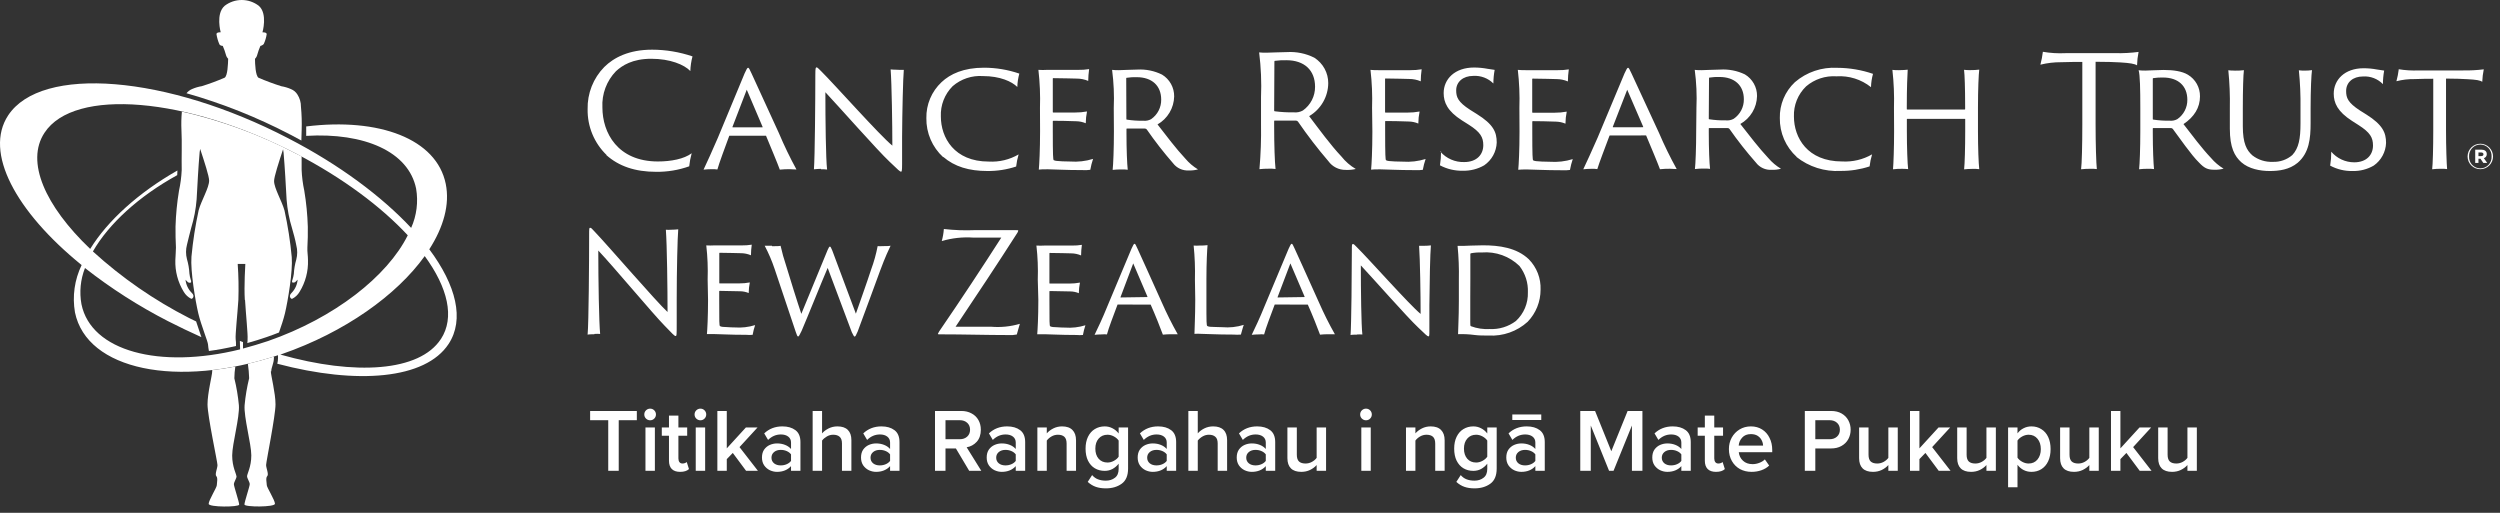
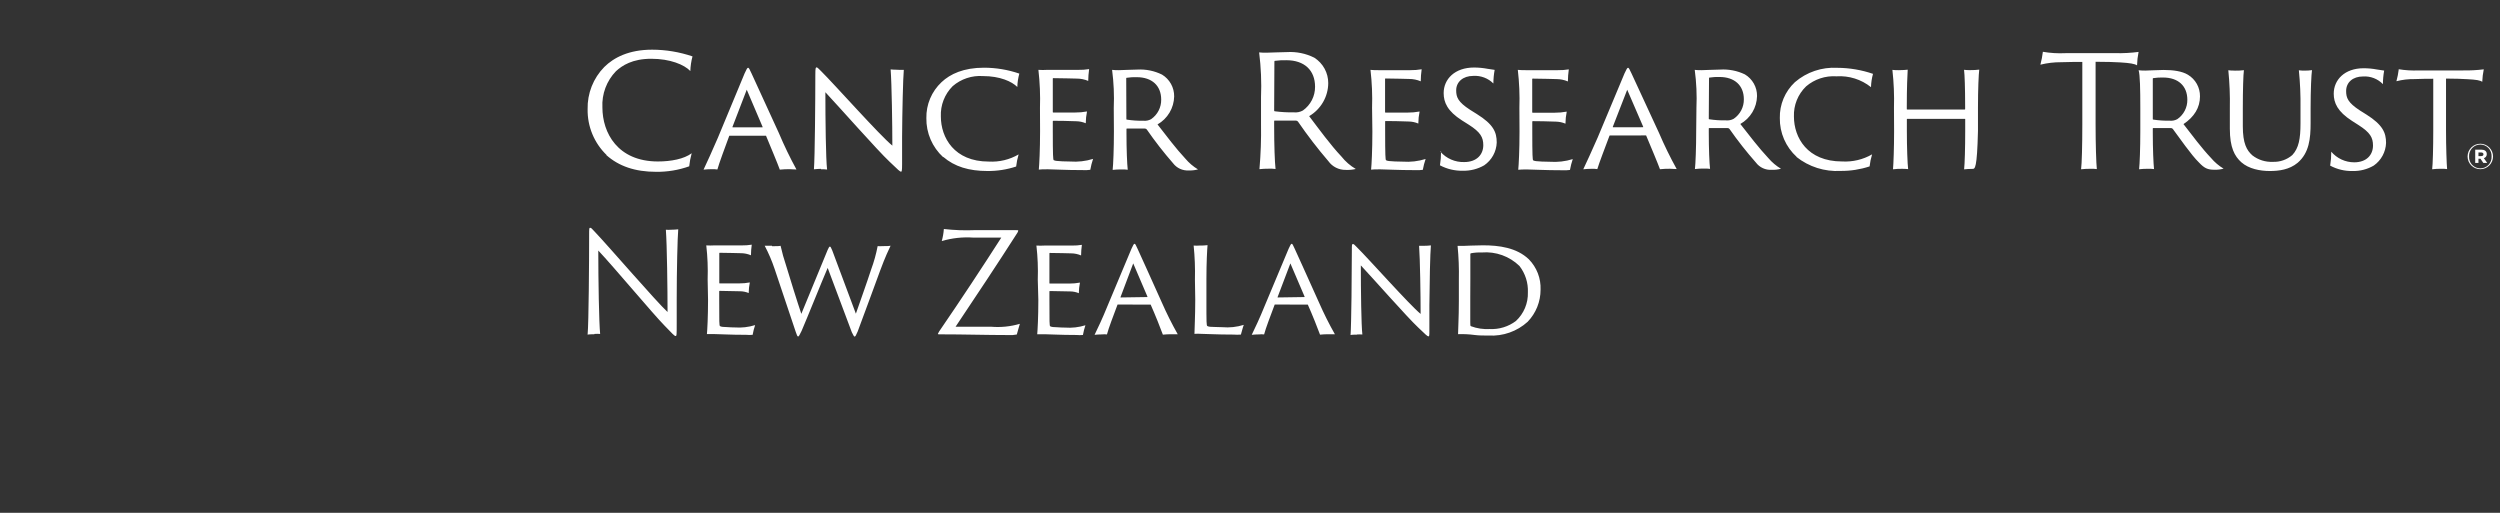
<svg xmlns="http://www.w3.org/2000/svg" width="351" height="72" viewBox="0 0 351 72" fill="none">
  <rect x="0" y="0" width="351" height="72" fill="#333333" stroke="none" />
  <path d="M206.426 41.707V45.238C206.426 45.689 206.426 45.745 206.528 45.802C207.363 46.114 208.254 46.248 209.145 46.196C210.469 46.266 211.775 45.866 212.833 45.068C213.384 44.558 213.819 43.935 214.109 43.243C214.399 42.55 214.537 41.803 214.514 41.053C214.573 39.714 214.153 38.398 213.33 37.341C212.638 36.668 211.809 36.15 210.901 35.824C209.992 35.497 209.024 35.368 208.062 35.446C207.544 35.427 207.026 35.465 206.516 35.559C206.491 35.565 206.469 35.579 206.455 35.6C206.44 35.621 206.434 35.647 206.437 35.672V39.203L206.426 41.707ZM204.824 39.282C204.858 37.693 204.798 36.103 204.644 34.521H205.501C205.794 34.521 207.024 34.442 208.197 34.442C210.453 34.442 212.935 34.758 214.661 36.416C215.207 36.977 215.634 37.644 215.916 38.375C216.197 39.106 216.326 39.886 216.296 40.669C216.299 42.352 215.648 43.97 214.48 45.181C213.743 45.848 212.881 46.362 211.944 46.693C211.006 47.024 210.013 47.166 209.021 47.11C208.299 47.11 207.633 47.11 207.035 47.031C206.265 46.928 205.488 46.89 204.711 46.918C204.711 46.23 204.824 44.662 204.824 42.237V39.282ZM190.521 46.986C190.34 46.986 189.72 46.986 189.618 47.042C189.731 45.632 189.799 38.176 189.799 35.232C189.799 34.33 189.799 34.262 189.957 34.262C190.115 34.262 190.171 34.397 190.521 34.724C192.201 36.383 197.898 42.801 199.455 44.076C199.455 41.572 199.376 36.326 199.24 34.51C199.473 34.522 199.707 34.522 199.94 34.51C200.26 34.509 200.58 34.49 200.899 34.454C200.797 35.446 200.707 39.699 200.684 42.869V46.253C200.684 47.133 200.684 47.223 200.549 47.223C200.414 47.223 200.199 47.031 199.105 45.971C197.616 44.583 192.698 38.999 191.062 37.262C191.062 40.793 191.119 45.655 191.277 46.964C191.017 46.944 190.757 46.944 190.498 46.964L190.521 46.986ZM183.11 41.707C183.166 41.707 183.166 41.707 183.166 41.65L181.169 36.98L179.376 41.707V41.763L183.11 41.707ZM179.049 42.756H178.97C178.439 44.177 177.684 46.14 177.481 46.952C177.233 46.926 176.984 46.926 176.736 46.952C176.404 46.953 176.073 46.972 175.743 47.009C176.172 46.129 176.871 44.662 177.537 43.004L180.921 34.927C181.158 34.42 181.248 34.228 181.35 34.228C181.451 34.228 181.53 34.363 181.778 34.927C182.027 35.491 183.674 39.067 185.163 42.417C185.837 43.959 186.59 45.465 187.419 46.93H186.561C186.151 46.923 185.74 46.941 185.332 46.986C185.061 46.219 184.204 44.076 183.617 42.767H183.538L179.049 42.756ZM167.768 39.259C167.81 37.663 167.75 36.065 167.588 34.476C167.862 34.498 168.137 34.498 168.411 34.476C168.788 34.483 169.165 34.464 169.539 34.42C169.483 35.04 169.381 36.856 169.381 39.18V42.011C169.381 45.395 169.381 45.7 169.517 45.779C169.643 45.841 169.782 45.876 169.923 45.881C170.25 45.881 170.859 45.937 171.604 45.937C172.623 46.028 173.65 45.917 174.627 45.61C174.491 45.937 174.3 46.738 174.221 46.975C173.871 47.003 173.521 47.003 173.172 46.975C170.656 46.975 169.483 46.873 168.659 46.873C168.34 46.847 168.02 46.847 167.701 46.873C167.701 46.287 167.813 44.414 167.813 42.068L167.768 39.259ZM161.045 41.707C161.102 41.707 161.102 41.707 161.102 41.65L159.105 36.98L157.323 41.707V41.763L161.045 41.707ZM156.984 42.756H156.905C156.375 44.177 155.619 46.14 155.416 46.952C155.169 46.926 154.919 46.926 154.672 46.952C154.34 46.953 154.009 46.972 153.679 47.009C154.108 46.129 154.807 44.662 155.473 43.004L158.857 34.927C159.094 34.42 159.184 34.228 159.285 34.228C159.387 34.228 159.466 34.363 159.714 34.927C159.962 35.491 161.609 39.067 163.098 42.417C163.773 43.959 164.526 45.465 165.354 46.93H164.497C164.086 46.922 163.676 46.941 163.267 46.986C162.997 46.219 162.139 44.076 161.553 42.767H161.474L156.984 42.756ZM145.704 39.259C145.759 37.662 145.694 36.063 145.512 34.476C145.888 34.499 146.264 34.499 146.64 34.476H150.509C150.974 34.483 151.438 34.449 151.897 34.375C151.828 34.868 151.79 35.365 151.784 35.864C151.335 35.67 150.851 35.57 150.363 35.57C149.81 35.57 148.806 35.514 147.396 35.514C147.396 35.514 147.339 35.514 147.339 35.57V39.71C147.339 39.767 147.339 39.812 147.396 39.812H150.126C150.629 39.815 151.132 39.77 151.626 39.676C151.527 40.167 151.474 40.665 151.468 41.165C151.093 41.007 150.691 40.922 150.284 40.917C149.697 40.917 147.723 40.861 147.396 40.861C147.396 40.861 147.339 40.861 147.339 40.94V42.068C147.339 45.283 147.34 45.734 147.452 45.813C147.57 45.868 147.696 45.902 147.825 45.914C148.231 45.914 148.783 45.993 149.528 45.993C150.495 46.066 151.467 45.955 152.393 45.666C152.243 46.112 152.126 46.568 152.043 47.031C151.743 47.06 151.441 47.06 151.141 47.031C148.783 47.031 147.475 46.93 146.753 46.93H145.625C145.681 46.343 145.783 44.471 145.783 42.124L145.704 39.259ZM136.871 32.31H142.512C142.918 32.31 142.963 32.31 142.963 32.389C142.936 32.516 142.883 32.635 142.805 32.739C140.019 37.093 137.086 41.504 134.164 45.869H139.105C140.479 45.991 141.865 45.853 143.188 45.463C143.076 45.802 142.872 46.591 142.76 46.964C142.389 47.04 142.009 47.067 141.632 47.042C138.372 47.042 135.461 46.941 131.953 46.941C131.716 46.941 131.682 46.941 131.682 46.862C131.786 46.643 131.91 46.435 132.055 46.242C134.863 42.147 137.909 37.533 140.583 33.359H136.657C135.162 33.256 133.661 33.42 132.224 33.844C132.378 33.292 132.476 32.725 132.517 32.152C133.973 32.319 135.441 32.371 136.905 32.31H136.871ZM108.4 34.566C108.907 34.566 109.392 34.566 109.595 34.51C109.805 35.452 110.064 36.382 110.374 37.296C110.611 38.131 112.111 42.936 112.506 44.064L116.194 35.108C116.352 34.736 116.431 34.623 116.522 34.623C116.612 34.623 116.679 34.758 116.849 35.164L120.165 44.042C120.707 42.463 121.688 39.755 122.308 37.838C122.703 36.771 123.009 35.673 123.222 34.555C123.451 34.575 123.681 34.575 123.91 34.555C124.395 34.555 124.768 34.555 125.038 34.499C124.801 35.006 124.316 35.976 123.538 38.086C123.166 39.078 121.62 43.354 120.413 46.557C120.176 47.121 120.086 47.257 119.985 47.257C119.883 47.257 119.793 47.02 119.59 46.636L116.206 37.612C115.315 39.676 113.374 44.538 112.54 46.467C112.269 47.009 112.167 47.245 112.055 47.245C111.942 47.245 111.874 47.031 111.716 46.58L108.749 37.736C108.374 36.622 107.91 35.539 107.362 34.499H108.377L108.4 34.566ZM99.353 39.236C99.407 37.64 99.343 36.041 99.161 34.454C99.537 34.476 99.913 34.476 100.289 34.454H104.158C104.623 34.461 105.087 34.427 105.546 34.352C105.477 34.846 105.439 35.343 105.433 35.841C104.984 35.648 104.5 35.548 104.012 35.548C103.459 35.548 102.444 35.491 101.045 35.491C101.045 35.491 100.989 35.491 100.989 35.548V39.688C100.989 39.744 100.989 39.789 101.045 39.789H103.775C104.278 39.793 104.781 39.748 105.275 39.654C105.176 40.144 105.123 40.643 105.117 41.143C104.738 40.983 104.332 40.899 103.921 40.895C103.335 40.895 101.361 40.838 101.034 40.838C101.034 40.838 100.977 40.838 100.977 40.917V42.045C100.977 45.26 100.977 45.711 101.09 45.79C101.207 45.845 101.333 45.88 101.462 45.892C101.868 45.892 102.421 45.971 103.154 45.971C104.121 46.043 105.094 45.932 106.02 45.644C105.869 46.089 105.752 46.545 105.67 47.009C105.37 47.038 105.068 47.038 104.767 47.009C102.41 47.009 101.101 46.907 100.379 46.907H99.251C99.308 46.321 99.409 44.448 99.409 42.102L99.353 39.236ZM83.459 46.93C83.267 46.93 82.635 46.93 82.5 46.986C82.658 45.362 82.714 36.608 82.714 33.111C82.714 32.062 82.714 31.983 82.872 31.983C83.03 31.983 83.109 32.141 83.493 32.525C85.343 34.454 92.178 42.395 93.724 43.805C93.724 40.647 93.645 34.318 93.487 32.254C93.742 32.276 93.999 32.276 94.254 32.254C94.578 32.251 94.902 32.233 95.224 32.197C95.123 33.325 95.01 37.996 95.01 41.955V45.339C95.01 47.02 95.01 47.178 94.852 47.178C94.694 47.178 94.367 46.828 93.295 45.711C91.694 44.087 86.177 37.477 84 35.175C84 39.372 84.102 45.328 84.26 46.885C83.986 46.864 83.71 46.864 83.436 46.885L83.459 46.93Z" fill="white" />
-   <path d="M38.087 52.128C38.087 51.569 38.456 51.009 38.456 50.266V50.057C37.222 50.454 36.004 50.793 34.801 51.075C34.9 51.747 34.96 52.425 34.98 53.104C34.674 54.348 34.461 55.614 34.343 56.889C34.218 58.568 35.284 62.323 35.284 63.936C35.284 65.549 34.688 66.542 34.688 66.858C34.688 67.173 35.063 67.667 35.063 67.977C35.063 68.286 34.319 70.458 34.319 70.833C34.319 71.208 38.604 71.226 38.604 70.726C38.604 70.226 37.456 68.429 37.456 68.12C37.456 67.81 37.271 67.096 37.521 66.846C37.771 66.596 37.361 65.721 37.361 65.287C37.361 64.852 38.682 58.389 38.682 56.776C38.682 55.163 38.027 52.706 38.027 52.146L38.087 52.128ZM33.195 66.87C33.195 66.56 32.599 65.566 32.599 63.948C32.599 62.329 33.665 58.591 33.54 56.901C33.421 55.626 33.209 54.36 32.903 53.116C32.911 52.562 32.957 52.009 33.04 51.462C31.937 51.676 30.854 51.845 29.791 51.968C29.794 52.027 29.794 52.087 29.791 52.146C29.791 52.706 29.136 55.157 29.136 56.776C29.136 58.395 30.534 64.864 30.534 65.299C30.534 65.733 30.13 66.608 30.374 66.858C30.618 67.108 30.439 67.822 30.439 68.132C30.439 68.441 29.297 70.244 29.297 70.738C29.297 71.232 33.581 71.214 33.581 70.845C33.581 70.476 32.838 68.298 32.838 67.989C32.838 67.679 33.212 67.179 33.212 66.87H33.195ZM34.403 42.112C34.516 44.04 34.819 47.016 34.76 47.611C34.76 47.754 34.76 47.95 34.724 48.165C35.633 47.915 36.541 47.633 37.45 47.32C38.045 47.117 38.604 46.903 39.17 46.683C39.467 45.832 39.813 44.814 40.009 43.987C40.42 42.255 41.122 38.089 40.961 36.101C40.757 33.9 40.417 31.714 39.944 29.555C39.581 28.234 38.48 26.413 38.48 25.419C38.48 24.823 39.146 22.776 39.741 20.967C39.778 21.122 39.802 21.279 39.813 21.437C40.003 23.639 40.116 25.847 40.241 28.049C40.347 29.406 40.602 30.747 41.003 32.048C41.223 32.828 41.449 33.608 41.598 34.429C41.772 35.088 41.772 35.781 41.598 36.441C41.406 37.099 41.29 37.778 41.253 38.464C41.213 38.741 41.15 39.014 41.062 39.279C41.014 39.371 40.994 39.474 41.003 39.577C41.003 39.63 41.003 39.648 41.092 39.66C41.156 39.678 41.223 39.68 41.288 39.668C41.353 39.656 41.414 39.628 41.467 39.589C41.568 39.499 41.657 39.392 41.788 39.261C41.73 39.962 41.429 40.621 40.937 41.124C40.443 41.583 40.872 42.023 41.021 41.952C41.449 41.737 41.806 41.405 42.05 40.993C42.88 39.65 43.295 38.09 43.241 36.512C43.241 35.917 43.127 35.322 43.157 34.762C43.205 33.786 43.241 32.81 43.217 31.828C43.166 30.137 43.001 28.451 42.723 26.782C42.515 25.816 42.389 24.834 42.348 23.847V21.967L41.657 21.616C36.565 18.94 31.145 16.939 25.535 15.664C25.455 16.531 25.436 17.402 25.476 18.271C25.565 19.943 25.476 22.205 25.512 23.883C25.466 24.858 25.339 25.828 25.131 26.782C24.855 28.449 24.692 30.133 24.643 31.822C24.643 32.804 24.643 33.78 24.702 34.756C24.702 35.351 24.631 35.947 24.619 36.506C24.565 38.084 24.979 39.644 25.809 40.987C26.053 41.399 26.411 41.731 26.839 41.946C26.993 42.017 27.434 41.577 26.922 41.118C26.427 40.625 26.118 39.975 26.047 39.279C26.172 39.41 26.267 39.517 26.369 39.607C26.421 39.647 26.482 39.675 26.547 39.689C26.612 39.702 26.679 39.701 26.743 39.684C26.809 39.684 26.815 39.654 26.833 39.601C26.849 39.491 26.83 39.378 26.779 39.279C26.69 38.994 26.628 38.701 26.595 38.404C26.558 37.719 26.442 37.04 26.249 36.381C26.076 35.722 26.076 35.029 26.249 34.369C26.422 33.572 26.648 32.798 26.845 31.989C27.244 30.688 27.5 29.347 27.606 27.99C27.731 25.782 27.838 23.58 28.029 21.378C28.041 21.219 28.064 21.062 28.1 20.907C28.695 22.693 29.362 24.758 29.362 25.359C29.362 26.353 28.261 28.174 27.898 29.495C27.425 31.654 27.085 33.841 26.88 36.042C26.726 38.089 27.434 42.255 27.838 43.987C28.225 45.635 29.207 48.004 29.207 48.379C29.231 48.681 29.272 48.981 29.332 49.278C30.582 49.111 31.85 48.879 33.135 48.575C33.135 48.2 33.135 47.849 33.087 47.617C33.022 47.022 33.343 44.046 33.468 42.112C33.524 40.425 33.492 38.737 33.373 37.053H34.444C34.444 37.053 34.248 40.184 34.373 42.112H34.403ZM40.759 18.902C36.113 16.471 31.229 14.524 26.184 13.093C26.393 12.831 26.665 12.626 26.976 12.498C27.407 12.31 27.861 12.176 28.326 12.1C29.418 11.76 30.491 11.362 31.54 10.909C31.963 10.641 32.016 8.951 32.034 8.249C31.878 8.096 31.768 7.902 31.719 7.69C31.602 7.265 31.454 6.849 31.278 6.446C31.278 6.446 30.915 6.446 30.802 6.214C30.604 5.759 30.466 5.281 30.392 4.791C30.392 4.494 30.987 4.535 30.987 4.535C30.987 4.535 30.255 1.929 31.54 0.816C32.228 0.287 33.071 0 33.939 0C34.806 0 35.649 0.287 36.337 0.816C37.611 1.929 36.849 4.541 36.849 4.541C36.849 4.541 37.444 4.5 37.444 4.797C37.375 5.259 37.243 5.71 37.051 6.136C36.938 6.362 36.557 6.452 36.557 6.452C36.381 6.855 36.234 7.271 36.117 7.695C36.068 7.908 35.958 8.103 35.801 8.255C35.801 8.957 35.873 10.635 36.295 10.915C37.34 11.365 38.407 11.762 39.491 12.105C39.961 12.183 40.419 12.319 40.854 12.51C41.23 12.66 41.547 12.927 41.759 13.272C42.087 13.781 42.259 14.374 42.253 14.98C42.356 16.066 42.39 17.157 42.354 18.247C42.354 18.706 42.318 19.211 42.312 19.729C41.792 19.443 41.267 19.162 40.735 18.884" fill="white" />
-   <path d="M61.892 47.611C58.916 52.164 49.888 52.765 39.36 49.783L39.575 49.712C48.418 46.647 55.709 41.428 59.631 35.953C62.874 40.392 63.88 44.594 61.898 47.611H61.892ZM34.117 48.944V48.028L33.677 47.861C33.677 48.189 33.707 48.611 33.712 49.051C22.405 51.849 12.788 49.307 11.437 42.713C11.126 41.006 11.297 39.246 11.931 37.631C15.571 40.486 19.477 42.985 23.595 45.094C25.154 45.887 26.716 46.635 28.279 47.337L28.19 47.088C27.981 46.492 27.743 45.796 27.535 45.13L26.523 44.636C21.635 42.139 17.101 39.001 13.043 35.304C15.263 31.43 19.477 27.567 24.881 24.591C24.881 24.371 24.91 24.157 24.91 23.937C19.453 27.043 15.138 30.948 12.663 34.947C6.324 28.906 3.569 22.693 6.253 18.634C10.419 12.284 26.279 13.617 41.646 21.61C48.151 24.996 53.525 29.025 57.25 33.036C54.376 38.803 46.96 44.636 37.64 47.879C36.45 48.276 35.274 48.629 34.111 48.938L34.117 48.944ZM60.256 35.03C62.279 31.888 63.172 28.704 62.583 25.817C61.297 19.485 53.221 16.492 42.991 17.753V19.075C51.138 18.593 57.357 21.271 58.422 26.478C58.742 28.345 58.5 30.266 57.726 31.995C53.59 27.573 47.663 23.133 40.467 19.414C23.423 10.552 5.807 9.118 1.141 16.206C-2.263 21.384 2.176 29.674 11.46 37.214C10.463 39.279 10.137 41.603 10.526 43.862C12.187 51.95 24.881 54.574 39.033 49.873V50.278C39.032 50.544 38.998 50.81 38.932 51.069C50.192 54.045 59.732 53.235 62.981 48.296C65.237 44.868 64.052 40.071 60.291 35.024" fill="white" />
-   <path d="M85.396 58.996H82.853V57.7H89.412V58.996H86.869V66.098H85.396V58.996ZM91.278 59.009C91.06 59.009 90.867 58.929 90.699 58.77C90.539 58.61 90.459 58.417 90.459 58.191C90.459 57.964 90.539 57.771 90.699 57.611C90.867 57.452 91.06 57.372 91.278 57.372C91.504 57.372 91.698 57.452 91.857 57.611C92.016 57.771 92.096 57.964 92.096 58.191C92.096 58.417 92.016 58.61 91.857 58.77C91.698 58.929 91.504 59.009 91.278 59.009ZM90.623 60.016H91.945V66.098H90.623V60.016ZM95.486 66.249C94.974 66.249 94.584 66.114 94.315 65.846C94.055 65.577 93.925 65.191 93.925 64.688V61.175H92.917V60.016H93.925V58.354H95.247V60.016H96.481V61.175H95.247V64.36C95.247 64.578 95.297 64.755 95.398 64.889C95.498 65.015 95.641 65.078 95.826 65.078C95.943 65.078 96.057 65.057 96.166 65.015C96.283 64.973 96.367 64.922 96.418 64.864L96.732 65.858C96.455 66.119 96.04 66.249 95.486 66.249ZM98.336 59.009C98.117 59.009 97.924 58.929 97.757 58.77C97.597 58.61 97.517 58.417 97.517 58.191C97.517 57.964 97.597 57.771 97.757 57.611C97.924 57.452 98.117 57.372 98.336 57.372C98.562 57.372 98.755 57.452 98.915 57.611C99.074 57.771 99.154 57.964 99.154 58.191C99.154 58.417 99.074 58.61 98.915 58.77C98.755 58.929 98.562 59.009 98.336 59.009ZM97.681 60.016H99.003V66.098H97.681V60.016ZM102.884 63.592L102.04 64.461V66.098H100.718V57.7H102.04V62.95L104.722 60.016H106.359L103.828 62.774L106.409 66.098H104.747L102.884 63.592ZM111.06 65.443C110.833 65.703 110.548 65.905 110.204 66.047C109.868 66.182 109.499 66.249 109.096 66.249C108.751 66.249 108.416 66.173 108.088 66.022C107.761 65.863 107.492 65.632 107.283 65.33C107.081 65.027 106.98 64.662 106.98 64.234C106.98 63.789 107.081 63.42 107.283 63.126C107.492 62.832 107.757 62.614 108.076 62.471C108.403 62.329 108.743 62.257 109.096 62.257C109.507 62.257 109.88 62.325 110.216 62.459C110.56 62.593 110.842 62.786 111.06 63.038V62.132C111.06 61.779 110.93 61.502 110.67 61.3C110.409 61.099 110.065 60.998 109.637 60.998C108.957 60.998 108.357 61.254 107.837 61.766L107.295 60.847C107.983 60.193 108.835 59.865 109.851 59.865C110.598 59.865 111.207 60.041 111.677 60.394C112.147 60.746 112.382 61.305 112.382 62.069V66.098H111.06V65.443ZM111.06 63.794C110.909 63.592 110.703 63.437 110.443 63.328C110.191 63.218 109.914 63.164 109.612 63.164C109.234 63.164 108.924 63.265 108.68 63.466C108.437 63.668 108.315 63.932 108.315 64.259C108.315 64.587 108.437 64.851 108.68 65.053C108.924 65.246 109.234 65.342 109.612 65.342C109.914 65.342 110.191 65.288 110.443 65.178C110.703 65.069 110.909 64.914 111.06 64.713V63.794ZM118.213 62.27C118.213 61.825 118.104 61.51 117.886 61.326C117.676 61.133 117.374 61.036 116.979 61.036C116.669 61.036 116.375 61.116 116.098 61.275C115.821 61.435 115.594 61.628 115.418 61.855V66.098H114.096V57.7H115.418V60.847C115.645 60.579 115.947 60.348 116.325 60.155C116.711 59.962 117.126 59.865 117.571 59.865C118.217 59.865 118.704 60.029 119.032 60.356C119.367 60.684 119.535 61.162 119.535 61.791V66.098H118.213V62.27ZM124.967 65.443C124.74 65.703 124.454 65.905 124.11 66.047C123.775 66.182 123.405 66.249 123.002 66.249C122.658 66.249 122.322 66.173 121.995 66.022C121.668 65.863 121.399 65.632 121.189 65.33C120.988 65.027 120.887 64.662 120.887 64.234C120.887 63.789 120.988 63.42 121.189 63.126C121.399 62.832 121.663 62.614 121.982 62.471C122.31 62.329 122.65 62.257 123.002 62.257C123.414 62.257 123.787 62.325 124.123 62.459C124.467 62.593 124.748 62.786 124.967 63.038V62.132C124.967 61.779 124.836 61.502 124.576 61.3C124.316 61.099 123.972 60.998 123.544 60.998C122.864 60.998 122.264 61.254 121.743 61.766L121.202 60.847C121.89 60.193 122.742 59.865 123.758 59.865C124.505 59.865 125.113 60.041 125.583 60.394C126.054 60.746 126.289 61.305 126.289 62.069V66.098H124.967V65.443ZM124.967 63.794C124.815 63.592 124.61 63.437 124.35 63.328C124.098 63.218 123.821 63.164 123.519 63.164C123.141 63.164 122.83 63.265 122.587 63.466C122.343 63.668 122.222 63.932 122.222 64.259C122.222 64.587 122.343 64.851 122.587 65.053C122.83 65.246 123.141 65.342 123.519 65.342C123.821 65.342 124.098 65.288 124.35 65.178C124.61 65.069 124.815 64.914 124.967 64.713V63.794ZM134.208 62.962H132.747V66.098H131.274V57.7H134.963C135.509 57.7 135.987 57.813 136.399 58.039C136.818 58.258 137.142 58.568 137.368 58.971C137.595 59.366 137.708 59.819 137.708 60.331C137.708 61.036 137.515 61.603 137.129 62.031C136.743 62.45 136.273 62.706 135.719 62.799L137.771 66.098H136.071L134.208 62.962ZM136.197 60.331C136.197 59.928 136.063 59.605 135.794 59.361C135.526 59.118 135.182 58.996 134.762 58.996H132.747V61.666H134.762C135.182 61.666 135.526 61.544 135.794 61.3C136.063 61.057 136.197 60.734 136.197 60.331ZM142.611 65.443C142.384 65.703 142.099 65.905 141.755 66.047C141.419 66.182 141.05 66.249 140.647 66.249C140.303 66.249 139.967 66.173 139.64 66.022C139.312 65.863 139.044 65.632 138.834 65.33C138.632 65.027 138.532 64.662 138.532 64.234C138.532 63.789 138.632 63.42 138.834 63.126C139.044 62.832 139.308 62.614 139.627 62.471C139.954 62.329 140.294 62.257 140.647 62.257C141.058 62.257 141.432 62.325 141.768 62.459C142.112 62.593 142.393 62.786 142.611 63.038V62.132C142.611 61.779 142.481 61.502 142.221 61.3C141.961 61.099 141.616 60.998 141.188 60.998C140.508 60.998 139.908 61.254 139.388 61.766L138.846 60.847C139.535 60.193 140.387 59.865 141.402 59.865C142.149 59.865 142.758 60.041 143.228 60.394C143.698 60.746 143.933 61.305 143.933 62.069V66.098H142.611V65.443ZM142.611 63.794C142.46 63.592 142.254 63.437 141.994 63.328C141.742 63.218 141.465 63.164 141.163 63.164C140.785 63.164 140.475 63.265 140.231 63.466C139.988 63.668 139.866 63.932 139.866 64.259C139.866 64.587 139.988 64.851 140.231 65.053C140.475 65.246 140.785 65.342 141.163 65.342C141.465 65.342 141.742 65.288 141.994 65.178C142.254 65.069 142.46 64.914 142.611 64.713V63.794ZM149.752 62.295C149.752 61.842 149.647 61.519 149.437 61.326C149.227 61.133 148.925 61.036 148.531 61.036C148.212 61.036 147.914 61.116 147.637 61.275C147.36 61.435 147.137 61.628 146.969 61.855V66.098H145.647V60.016H146.969V60.847C147.196 60.579 147.498 60.348 147.876 60.155C148.254 59.962 148.665 59.865 149.11 59.865C149.756 59.865 150.243 60.033 150.57 60.369C150.906 60.705 151.074 61.187 151.074 61.817V66.098H149.752V62.295ZM153.333 66.702C153.568 66.979 153.84 67.176 154.151 67.294C154.47 67.42 154.839 67.483 155.259 67.483C155.763 67.483 156.187 67.348 156.531 67.08C156.883 66.82 157.059 66.404 157.059 65.833V65.103C156.816 65.413 156.526 65.661 156.191 65.846C155.855 66.022 155.494 66.11 155.108 66.11C154.587 66.11 154.122 65.989 153.71 65.745C153.307 65.502 152.988 65.145 152.753 64.675C152.527 64.205 152.413 63.642 152.413 62.988C152.413 62.35 152.527 61.796 152.753 61.326C152.988 60.847 153.307 60.486 153.71 60.243C154.122 59.991 154.587 59.865 155.108 59.865C155.494 59.865 155.855 59.953 156.191 60.13C156.526 60.297 156.816 60.541 157.059 60.86V60.016H158.382V65.783C158.382 66.782 158.079 67.495 157.475 67.923C156.879 68.351 156.14 68.566 155.259 68.566C154.722 68.566 154.252 68.494 153.849 68.351C153.454 68.217 153.077 67.986 152.716 67.659L153.333 66.702ZM157.059 61.855C156.908 61.628 156.686 61.435 156.392 61.275C156.098 61.116 155.8 61.036 155.498 61.036C154.978 61.036 154.562 61.217 154.252 61.578C153.941 61.93 153.786 62.4 153.786 62.988C153.786 63.575 153.941 64.049 154.252 64.41C154.562 64.763 154.978 64.939 155.498 64.939C155.8 64.939 156.098 64.859 156.392 64.7C156.686 64.541 156.908 64.347 157.059 64.121V61.855ZM163.809 65.443C163.583 65.703 163.297 65.905 162.953 66.047C162.617 66.182 162.248 66.249 161.845 66.249C161.501 66.249 161.165 66.173 160.838 66.022C160.51 65.863 160.242 65.632 160.032 65.33C159.831 65.027 159.73 64.662 159.73 64.234C159.73 63.789 159.831 63.42 160.032 63.126C160.242 62.832 160.506 62.614 160.825 62.471C161.153 62.329 161.493 62.257 161.845 62.257C162.256 62.257 162.63 62.325 162.966 62.459C163.31 62.593 163.591 62.786 163.809 63.038V62.132C163.809 61.779 163.679 61.502 163.419 61.3C163.159 61.099 162.815 60.998 162.386 60.998C161.707 60.998 161.106 61.254 160.586 61.766L160.045 60.847C160.733 60.193 161.585 59.865 162.601 59.865C163.348 59.865 163.956 60.041 164.426 60.394C164.896 60.746 165.131 61.305 165.131 62.069V66.098H163.809V65.443ZM163.809 63.794C163.658 63.592 163.453 63.437 163.192 63.328C162.94 63.218 162.663 63.164 162.361 63.164C161.984 63.164 161.673 63.265 161.43 63.466C161.186 63.668 161.064 63.932 161.064 64.259C161.064 64.587 161.186 64.851 161.43 65.053C161.673 65.246 161.984 65.342 162.361 65.342C162.663 65.342 162.94 65.288 163.192 65.178C163.453 65.069 163.658 64.914 163.809 64.713V63.794ZM170.963 62.27C170.963 61.825 170.854 61.51 170.635 61.326C170.425 61.133 170.123 61.036 169.729 61.036C169.418 61.036 169.124 61.116 168.847 61.275C168.57 61.435 168.344 61.628 168.167 61.855V66.098H166.845V57.7H168.167V60.847C168.394 60.579 168.696 60.348 169.074 60.155C169.46 59.962 169.876 59.865 170.32 59.865C170.967 59.865 171.454 60.029 171.781 60.356C172.117 60.684 172.285 61.162 172.285 61.791V66.098H170.963V62.27ZM177.716 65.443C177.489 65.703 177.204 65.905 176.86 66.047C176.524 66.182 176.155 66.249 175.752 66.249C175.408 66.249 175.072 66.173 174.744 66.022C174.417 65.863 174.148 65.632 173.939 65.33C173.737 65.027 173.636 64.662 173.636 64.234C173.636 63.789 173.737 63.42 173.939 63.126C174.148 62.832 174.413 62.614 174.732 62.471C175.059 62.329 175.399 62.257 175.752 62.257C176.163 62.257 176.537 62.325 176.872 62.459C177.216 62.593 177.498 62.786 177.716 63.038V62.132C177.716 61.779 177.586 61.502 177.326 61.3C177.065 61.099 176.721 60.998 176.293 60.998C175.613 60.998 175.013 61.254 174.493 61.766L173.951 60.847C174.64 60.193 175.492 59.865 176.507 59.865C177.254 59.865 177.863 60.041 178.333 60.394C178.803 60.746 179.038 61.305 179.038 62.069V66.098H177.716V65.443ZM177.716 63.794C177.565 63.592 177.359 63.437 177.099 63.328C176.847 63.218 176.57 63.164 176.268 63.164C175.89 63.164 175.58 63.265 175.336 63.466C175.093 63.668 174.971 63.932 174.971 64.259C174.971 64.587 175.093 64.851 175.336 65.053C175.58 65.246 175.89 65.342 176.268 65.342C176.57 65.342 176.847 65.288 177.099 65.178C177.359 65.069 177.565 64.914 177.716 64.713V63.794ZM184.857 65.292C184.613 65.569 184.303 65.8 183.925 65.984C183.556 66.161 183.149 66.249 182.704 66.249C182.057 66.249 181.57 66.085 181.243 65.758C180.916 65.43 180.752 64.952 180.752 64.322V60.016H182.074V63.844C182.074 64.289 182.179 64.608 182.389 64.801C182.599 64.986 182.901 65.078 183.295 65.078C183.614 65.078 183.912 65.002 184.189 64.851C184.466 64.7 184.689 64.511 184.857 64.285V60.016H186.179V66.098H184.857V65.292ZM191.785 59.009C191.566 59.009 191.373 58.929 191.205 58.77C191.046 58.61 190.966 58.417 190.966 58.191C190.966 57.964 191.046 57.771 191.205 57.611C191.373 57.452 191.566 57.372 191.785 57.372C192.011 57.372 192.204 57.452 192.364 57.611C192.523 57.771 192.603 57.964 192.603 58.191C192.603 58.417 192.523 58.61 192.364 58.77C192.204 58.929 192.011 59.009 191.785 59.009ZM191.13 60.016H192.452V66.098H191.13V60.016ZM201.505 62.295C201.505 61.842 201.4 61.519 201.191 61.326C200.981 61.133 200.679 61.036 200.284 61.036C199.965 61.036 199.667 61.116 199.39 61.275C199.113 61.435 198.891 61.628 198.723 61.855V66.098H197.401V60.016H198.723V60.847C198.949 60.579 199.252 60.348 199.629 60.155C200.007 59.962 200.418 59.865 200.863 59.865C201.51 59.865 201.996 60.033 202.324 60.369C202.66 60.705 202.827 61.187 202.827 61.817V66.098H201.505V62.295ZM205.086 66.702C205.321 66.979 205.594 67.176 205.904 67.294C206.223 67.42 206.593 67.483 207.012 67.483C207.516 67.483 207.94 67.348 208.284 67.08C208.637 66.82 208.813 66.404 208.813 65.833V65.103C208.57 65.413 208.28 65.661 207.944 65.846C207.608 66.022 207.247 66.11 206.861 66.11C206.341 66.11 205.875 65.989 205.464 65.745C205.061 65.502 204.742 65.145 204.507 64.675C204.28 64.205 204.167 63.642 204.167 62.988C204.167 62.35 204.28 61.796 204.507 61.326C204.742 60.847 205.061 60.486 205.464 60.243C205.875 59.991 206.341 59.865 206.861 59.865C207.247 59.865 207.608 59.953 207.944 60.13C208.28 60.297 208.57 60.541 208.813 60.86V60.016H210.135V65.783C210.135 66.782 209.833 67.495 209.228 67.923C208.632 68.351 207.894 68.566 207.012 68.566C206.475 68.566 206.005 68.494 205.602 68.351C205.208 68.217 204.83 67.986 204.469 67.659L205.086 66.702ZM208.813 61.855C208.662 61.628 208.439 61.435 208.146 61.275C207.852 61.116 207.554 61.036 207.252 61.036C206.731 61.036 206.316 61.217 206.005 61.578C205.695 61.93 205.539 62.4 205.539 62.988C205.539 63.575 205.695 64.049 206.005 64.41C206.316 64.763 206.731 64.939 207.252 64.939C207.554 64.939 207.852 64.859 208.146 64.7C208.439 64.541 208.662 64.347 208.813 64.121V61.855ZM215.563 65.443C215.336 65.703 215.051 65.905 214.707 66.047C214.371 66.182 214.001 66.249 213.599 66.249C213.254 66.249 212.919 66.173 212.591 66.022C212.264 65.863 211.995 65.632 211.785 65.33C211.584 65.027 211.483 64.662 211.483 64.234C211.483 63.789 211.584 63.42 211.785 63.126C211.995 62.832 212.26 62.614 212.579 62.471C212.906 62.329 213.246 62.257 213.599 62.257C214.01 62.257 214.383 62.325 214.719 62.459C215.063 62.593 215.344 62.786 215.563 63.038V62.132C215.563 61.779 215.433 61.502 215.172 61.3C214.912 61.099 214.568 60.998 214.14 60.998C213.46 60.998 212.86 61.254 212.339 61.766L211.798 60.847C212.486 60.193 213.338 59.865 214.354 59.865C215.101 59.865 215.71 60.041 216.18 60.394C216.65 60.746 216.885 61.305 216.885 62.069V66.098H215.563V65.443ZM215.563 63.794C215.412 63.592 215.206 63.437 214.946 63.328C214.694 63.218 214.417 63.164 214.115 63.164C213.737 63.164 213.426 63.265 213.183 63.466C212.94 63.668 212.818 63.932 212.818 64.259C212.818 64.587 212.94 64.851 213.183 65.053C213.426 65.246 213.737 65.342 214.115 65.342C214.417 65.342 214.694 65.288 214.946 65.178C215.206 65.069 215.412 64.914 215.563 64.713V63.794ZM212.327 58.191H216.394V58.971H212.327V58.191ZM229.123 59.739L226.542 66.098H225.912L223.344 59.739V66.098H221.87V57.7H223.948L226.227 63.353L228.518 57.7H230.596V66.098H229.123V59.739ZM236.06 65.443C235.833 65.703 235.548 65.905 235.204 66.047C234.868 66.182 234.499 66.249 234.096 66.249C233.752 66.249 233.416 66.173 233.089 66.022C232.761 65.863 232.493 65.632 232.283 65.33C232.081 65.027 231.981 64.662 231.981 64.234C231.981 63.789 232.081 63.42 232.283 63.126C232.493 62.832 232.757 62.614 233.076 62.471C233.403 62.329 233.743 62.257 234.096 62.257C234.507 62.257 234.881 62.325 235.216 62.459C235.561 62.593 235.842 62.786 236.06 63.038V62.132C236.06 61.779 235.93 61.502 235.67 61.3C235.409 61.099 235.065 60.998 234.637 60.998C233.957 60.998 233.357 61.254 232.837 61.766L232.295 60.847C232.984 60.193 233.836 59.865 234.851 59.865C235.598 59.865 236.207 60.041 236.677 60.394C237.147 60.746 237.382 61.305 237.382 62.069V66.098H236.06V65.443ZM236.06 63.794C235.909 63.592 235.703 63.437 235.443 63.328C235.191 63.218 234.914 63.164 234.612 63.164C234.234 63.164 233.924 63.265 233.68 63.466C233.437 63.668 233.315 63.932 233.315 64.259C233.315 64.587 233.437 64.851 233.68 65.053C233.924 65.246 234.234 65.342 234.612 65.342C234.914 65.342 235.191 65.288 235.443 65.178C235.703 65.069 235.909 64.914 236.06 64.713V63.794ZM240.922 66.249C240.41 66.249 240.019 66.114 239.751 65.846C239.491 65.577 239.36 65.191 239.36 64.688V61.175H238.353V60.016H239.36V58.354H240.683V60.016H241.916V61.175H240.683V64.36C240.683 64.578 240.733 64.755 240.834 64.889C240.934 65.015 241.077 65.078 241.262 65.078C241.379 65.078 241.493 65.057 241.602 65.015C241.719 64.973 241.803 64.922 241.854 64.864L242.168 65.858C241.891 66.119 241.476 66.249 240.922 66.249ZM242.739 63.051C242.739 62.463 242.869 61.93 243.129 61.452C243.398 60.965 243.767 60.579 244.237 60.293C244.708 60.008 245.236 59.865 245.824 59.865C246.42 59.865 246.945 60.008 247.398 60.293C247.851 60.579 248.199 60.973 248.443 61.477C248.695 61.972 248.821 62.539 248.821 63.176V63.491H244.124C244.174 63.97 244.372 64.368 244.716 64.688C245.06 65.006 245.509 65.166 246.063 65.166C246.374 65.166 246.684 65.107 246.995 64.99C247.314 64.872 247.578 64.708 247.788 64.499L248.392 65.367C248.09 65.653 247.725 65.871 247.297 66.022C246.869 66.173 246.412 66.249 245.925 66.249C245.32 66.249 244.775 66.119 244.288 65.858C243.809 65.59 243.432 65.212 243.155 64.725C242.878 64.238 242.739 63.68 242.739 63.051ZM245.824 60.948C245.303 60.948 244.896 61.112 244.603 61.439C244.309 61.758 244.145 62.132 244.112 62.56H247.536C247.528 62.299 247.461 62.047 247.335 61.804C247.209 61.552 247.02 61.347 246.768 61.187C246.516 61.028 246.202 60.948 245.824 60.948ZM253.397 57.7H257.086C257.657 57.7 258.148 57.817 258.559 58.052C258.971 58.287 259.285 58.606 259.504 59.009C259.722 59.412 259.831 59.852 259.831 60.331C259.831 60.809 259.722 61.25 259.504 61.653C259.285 62.056 258.967 62.375 258.547 62.61C258.136 62.845 257.649 62.962 257.086 62.962H254.87V66.098H253.397V57.7ZM258.32 60.331C258.32 59.928 258.186 59.605 257.917 59.361C257.649 59.118 257.305 58.996 256.885 58.996H254.87V61.666H256.885C257.305 61.666 257.649 61.544 257.917 61.3C258.186 61.057 258.32 60.734 258.32 60.331ZM265.124 65.292C264.881 65.569 264.57 65.8 264.193 65.984C263.823 66.161 263.416 66.249 262.971 66.249C262.325 66.249 261.838 66.085 261.511 65.758C261.183 65.43 261.02 64.952 261.02 64.322V60.016H262.342V63.844C262.342 64.289 262.447 64.608 262.657 64.801C262.866 64.986 263.169 65.078 263.563 65.078C263.882 65.078 264.18 65.002 264.457 64.851C264.734 64.7 264.956 64.511 265.124 64.285V60.016H266.446V66.098H265.124V65.292ZM270.329 63.592L269.486 64.461V66.098H268.164V57.7H269.486V62.95L272.168 60.016H273.804L271.274 62.774L273.855 66.098H272.193L270.329 63.592ZM278.896 65.292C278.652 65.569 278.342 65.8 277.964 65.984C277.595 66.161 277.188 66.249 276.743 66.249C276.096 66.249 275.61 66.085 275.282 65.758C274.955 65.43 274.791 64.952 274.791 64.322V60.016H276.113V63.844C276.113 64.289 276.218 64.608 276.428 64.801C276.638 64.986 276.94 65.078 277.334 65.078C277.653 65.078 277.951 65.002 278.228 64.851C278.505 64.7 278.728 64.511 278.896 64.285V60.016H280.218V66.098H278.896V65.292ZM281.935 68.414V60.016H283.257V60.847C283.484 60.537 283.765 60.297 284.101 60.13C284.445 59.953 284.814 59.865 285.209 59.865C285.737 59.865 286.203 59.995 286.606 60.255C287.018 60.507 287.337 60.872 287.563 61.351C287.79 61.829 287.903 62.396 287.903 63.051C287.903 63.705 287.79 64.276 287.563 64.763C287.337 65.242 287.018 65.611 286.606 65.871C286.203 66.123 285.737 66.249 285.209 66.249C284.823 66.249 284.462 66.165 284.126 65.997C283.79 65.829 283.5 65.581 283.257 65.254V68.414H281.935ZM286.531 63.051C286.531 62.455 286.375 61.972 286.065 61.603C285.754 61.225 285.339 61.036 284.818 61.036C284.516 61.036 284.218 61.116 283.924 61.275C283.631 61.435 283.408 61.628 283.257 61.855V64.259C283.408 64.486 283.631 64.679 283.924 64.839C284.218 64.998 284.516 65.078 284.818 65.078C285.339 65.078 285.754 64.889 286.065 64.511C286.375 64.133 286.531 63.647 286.531 63.051ZM293.343 65.292C293.1 65.569 292.789 65.8 292.412 65.984C292.042 66.161 291.635 66.249 291.19 66.249C290.544 66.249 290.057 66.085 289.73 65.758C289.402 65.43 289.239 64.952 289.239 64.322V60.016H290.561V63.844C290.561 64.289 290.666 64.608 290.876 64.801C291.085 64.986 291.388 65.078 291.782 65.078C292.101 65.078 292.399 65.002 292.676 64.851C292.953 64.7 293.176 64.511 293.343 64.285V60.016H294.666V66.098H293.343V65.292ZM298.548 63.592L297.705 64.461V66.098H296.383V57.7H297.705V62.95L300.387 60.016H302.023L299.493 62.774L302.074 66.098H300.412L298.548 63.592ZM307.115 65.292C306.871 65.569 306.561 65.8 306.183 65.984C305.814 66.161 305.407 66.249 304.962 66.249C304.315 66.249 303.829 66.085 303.501 65.758C303.174 65.43 303.01 64.952 303.01 64.322V60.016H304.332V63.844C304.332 64.289 304.437 64.608 304.647 64.801C304.857 64.986 305.159 65.078 305.554 65.078C305.873 65.078 306.171 65.002 306.448 64.851C306.725 64.7 306.947 64.511 307.115 64.285V60.016H308.437V66.098H307.115V65.292Z" fill="white" />
  <path d="M158.143 16.669C158.143 16.775 158.143 16.796 158.207 16.796C158.973 16.915 159.748 16.967 160.524 16.952C160.901 16.991 161.282 16.915 161.615 16.732C162.059 16.426 162.421 16.015 162.668 15.535C162.915 15.056 163.04 14.522 163.032 13.983C163.032 12.02 161.721 10.837 159.603 10.837C159.129 10.82 158.654 10.848 158.186 10.922C158.122 10.922 158.122 10.964 158.122 11.049L158.143 16.669ZM156.372 15.159C156.449 13.373 156.37 11.582 156.138 9.809C156.458 9.845 156.78 9.859 157.101 9.852C157.47 9.852 159 9.767 159.702 9.767C160.894 9.703 162.082 9.947 163.153 10.476C163.677 10.795 164.109 11.245 164.408 11.781C164.706 12.318 164.859 12.923 164.853 13.537C164.837 14.338 164.613 15.122 164.203 15.812C163.793 16.501 163.212 17.072 162.515 17.469C163.741 19.042 165.115 20.877 166.426 22.273C166.93 22.871 167.528 23.381 168.198 23.783C167.771 23.899 167.329 23.949 166.887 23.931C166.469 23.955 166.051 23.875 165.671 23.7C165.29 23.524 164.958 23.258 164.704 22.925C163.386 21.416 162.153 19.833 161.013 18.185C160.984 18.142 160.944 18.108 160.899 18.085C160.853 18.061 160.802 18.049 160.751 18.05H158.242C158.178 18.05 158.157 18.05 158.157 18.114V18.702C158.157 21.019 158.242 23.003 158.334 23.832C158.039 23.791 157.74 23.777 157.442 23.79C157.032 23.785 156.623 23.806 156.216 23.853C156.301 23.145 156.393 20.863 156.393 18.461L156.372 15.159ZM146.012 15.159C146.071 13.373 145.998 11.585 145.792 9.809C146.208 9.835 146.624 9.835 147.04 9.809H151.362C151.881 9.82 152.401 9.785 152.914 9.703C152.836 10.253 152.794 10.806 152.786 11.361C152.282 11.146 151.74 11.035 151.192 11.035C150.582 11.035 149.442 10.972 147.876 10.972C147.876 10.972 147.812 10.972 147.812 11.035V15.691C147.812 15.754 147.812 15.797 147.876 15.797H150.937C151.5 15.801 152.062 15.752 152.616 15.648C152.506 16.194 152.446 16.749 152.439 17.306C152.017 17.126 151.565 17.03 151.107 17.023C150.455 16.98 148.272 16.959 147.876 16.959C147.833 16.959 147.812 17.002 147.812 17.044V18.291C147.812 21.898 147.854 22.394 147.939 22.486C148.071 22.546 148.213 22.582 148.358 22.592C148.818 22.635 149.427 22.677 150.257 22.677C151.34 22.757 152.429 22.632 153.466 22.309C153.298 22.808 153.168 23.32 153.077 23.839C152.744 23.887 152.406 23.901 152.07 23.882C149.427 23.882 147.968 23.768 147.16 23.768C146.572 23.768 146.09 23.768 145.849 23.811C145.913 23.159 146.026 21.062 146.026 18.44L146.012 15.159ZM132.422 22.068C131.663 21.372 131.06 20.524 130.653 19.579C130.247 18.633 130.045 17.613 130.062 16.583C130.044 15.641 130.223 14.704 130.589 13.835C130.956 12.966 131.5 12.184 132.188 11.538C133.414 10.383 135.291 9.505 138.154 9.505C139.842 9.507 141.517 9.787 143.114 10.334C142.945 10.946 142.85 11.576 142.831 12.211C142.065 11.446 140.407 10.681 138.005 10.681C136.457 10.574 134.928 11.083 133.754 12.098C133.198 12.653 132.763 13.318 132.478 14.05C132.193 14.781 132.062 15.565 132.096 16.35C132.096 19.319 133.973 22.684 138.82 22.684C140.287 22.769 141.746 22.419 143.015 21.678C142.847 22.233 142.731 22.802 142.668 23.379C141.365 23.81 140.001 24.023 138.629 24.009C136.05 24.009 134.023 23.4 132.429 22.025L132.422 22.068ZM115.281 23.705C115.083 23.705 114.388 23.747 114.275 23.768C114.41 22.195 114.473 13.848 114.473 10.553C114.473 9.547 114.516 9.462 114.65 9.462C114.785 9.462 114.891 9.618 115.281 9.987C117.159 11.843 123.536 19.028 125.286 20.445C125.286 17.646 125.201 11.772 125.045 9.746C125.307 9.774 125.569 9.788 125.832 9.788C126.185 9.815 126.54 9.822 126.895 9.809C126.788 10.922 126.675 15.684 126.654 19.219V23.017C126.654 24.002 126.611 24.108 126.498 24.108C126.384 24.108 126.108 23.889 124.882 22.691C123.224 21.14 117.719 14.897 115.883 12.948C115.883 16.902 115.947 22.337 116.124 23.804C115.835 23.768 115.544 23.754 115.253 23.761L115.281 23.705ZM107.005 17.88C107.069 17.88 107.069 17.88 107.069 17.816L104.844 12.594L102.838 17.816C102.838 17.859 102.838 17.88 102.881 17.88H107.005ZM102.463 19.056C102.42 19.056 102.378 19.056 102.378 19.099C101.79 20.693 100.961 22.918 100.72 23.797C100.446 23.754 100.168 23.74 99.891 23.754C99.519 23.756 99.148 23.777 98.778 23.818C99.26 22.833 99.976 21.196 100.791 19.34L104.546 10.298C104.808 9.731 104.915 9.512 105.028 9.512C105.141 9.512 105.226 9.668 105.51 10.298C105.729 10.759 107.635 14.925 109.357 18.688C110.092 20.432 110.915 22.137 111.823 23.797C111.455 23.797 111.115 23.754 110.86 23.754C110.4 23.748 109.941 23.769 109.485 23.818C109.18 22.968 108.174 20.566 107.565 19.099C107.565 19.056 107.565 19.056 107.48 19.056H102.463ZM85.166 21.763C84.303 20.93 83.621 19.929 83.163 18.82C82.705 17.712 82.48 16.521 82.502 15.322C82.477 14.23 82.671 13.143 83.072 12.127C83.474 11.111 84.075 10.185 84.841 9.406C86.187 8.073 88.305 6.975 91.558 6.975C93.486 6.979 95.401 7.297 97.227 7.918C97.047 8.589 96.945 9.278 96.922 9.972C96.072 9.08 94.088 8.251 91.437 8.251C88.787 8.251 87.356 9.193 86.477 10.001C85.828 10.672 85.324 11.471 84.997 12.346C84.67 13.222 84.528 14.155 84.578 15.088C84.578 18.631 86.704 22.67 92.373 22.67C94.208 22.67 96.043 22.323 97.113 21.515C96.945 22.116 96.829 22.73 96.766 23.35C95.277 23.88 93.705 24.142 92.125 24.123C89.156 24.123 86.881 23.336 85.117 21.763H85.166Z" fill="white" />
-   <path d="M265.914 15.139C265.965 13.36 265.891 11.579 265.692 9.81C266.006 9.848 266.323 9.862 266.639 9.852C267.1 9.852 267.586 9.81 267.842 9.784C267.8 10.461 267.714 12.263 267.714 14.962V15.292C267.714 15.359 267.714 15.376 267.783 15.376H275.838C275.881 15.376 275.906 15.376 275.906 15.292V14.962C275.906 12.331 275.838 10.478 275.753 9.801C276.058 9.841 276.366 9.855 276.674 9.844C277.079 9.846 277.484 9.824 277.886 9.776C277.801 10.427 277.707 12.517 277.707 15.131V18.396C277.707 20.723 277.792 22.965 277.886 23.751C277.58 23.714 277.272 23.7 276.964 23.709C276.546 23.709 275.889 23.751 275.761 23.777C275.847 23.041 275.915 20.799 275.915 18.405V16.755C275.915 16.688 275.915 16.688 275.872 16.688H267.791C267.782 16.686 267.772 16.687 267.763 16.69C267.754 16.693 267.746 16.698 267.74 16.704C267.733 16.711 267.728 16.719 267.725 16.728C267.722 16.737 267.721 16.746 267.723 16.755V18.388C267.723 20.714 267.808 22.956 267.902 23.743C267.618 23.714 267.334 23.7 267.049 23.701C266.624 23.695 266.199 23.718 265.777 23.768C265.845 23.007 265.931 20.791 265.931 18.396L265.914 15.139ZM252.26 22.034C251.498 21.341 250.892 20.496 250.483 19.554C250.074 18.612 249.871 17.595 249.888 16.569C249.866 15.632 250.043 14.701 250.406 13.835C250.769 12.97 251.31 12.19 251.996 11.544C253.643 10.121 255.788 9.395 257.969 9.522C259.672 9.53 261.361 9.816 262.97 10.368C262.801 10.978 262.706 11.606 262.688 12.238C261.323 11.145 259.592 10.601 257.841 10.715C256.287 10.61 254.753 11.118 253.575 12.128C253.008 12.675 252.563 13.335 252.269 14.063C251.975 14.792 251.839 15.573 251.868 16.358C251.868 19.319 253.754 22.669 258.626 22.669C260.1 22.754 261.566 22.407 262.842 21.67C262.673 22.223 262.556 22.789 262.492 23.362C261.183 23.794 259.81 24.009 258.43 23.997C256.178 24.125 253.958 23.42 252.201 22.017L252.26 22.034ZM239.913 16.62C239.913 16.73 239.913 16.747 239.981 16.747C240.752 16.864 241.531 16.915 242.311 16.899C242.692 16.939 243.076 16.863 243.411 16.679C243.858 16.374 244.222 15.964 244.471 15.486C244.719 15.008 244.845 14.476 244.836 13.938C244.836 11.984 243.522 10.808 241.423 10.808C240.952 10.792 240.481 10.82 240.015 10.893C239.947 10.893 239.947 10.935 239.947 11.028L239.913 16.62ZM238.18 15.139C238.257 13.359 238.177 11.576 237.941 9.81C238.262 9.845 238.584 9.859 238.906 9.852C239.281 9.852 240.817 9.768 241.517 9.768C242.711 9.695 243.904 9.928 244.981 10.444C245.509 10.76 245.944 11.207 246.244 11.742C246.543 12.276 246.696 12.879 246.688 13.49C246.672 14.288 246.447 15.069 246.036 15.755C245.624 16.441 245.041 17.011 244.341 17.407C245.57 18.972 246.953 20.791 248.275 22.195C248.78 22.787 249.38 23.293 250.05 23.692C249.623 23.809 249.179 23.861 248.736 23.844C248.313 23.869 247.89 23.789 247.506 23.612C247.122 23.435 246.788 23.166 246.535 22.829C245.209 21.326 243.969 19.75 242.823 18.109C242.793 18.067 242.753 18.034 242.707 18.012C242.66 17.99 242.609 17.979 242.558 17.982H239.998C239.93 17.982 239.913 17.982 239.913 18.049V18.633C239.913 20.943 239.998 22.922 240.092 23.709C239.795 23.668 239.495 23.654 239.196 23.667C238.785 23.663 238.375 23.686 237.967 23.734C238.052 23.058 238.146 20.757 238.146 18.363L238.18 15.139ZM230.637 17.863C230.705 17.863 230.705 17.863 230.705 17.796L228.461 12.601L226.438 17.804C226.438 17.846 226.438 17.872 226.481 17.872L230.637 17.863ZM226.054 19.022C226.012 19.022 225.969 19.022 225.969 19.065C225.38 20.655 224.518 22.872 224.262 23.743C223.98 23.699 223.694 23.684 223.409 23.701C223.036 23.704 222.662 23.726 222.291 23.768C222.769 22.787 223.494 21.154 224.314 19.31L228.085 10.3C228.35 9.734 228.461 9.514 228.572 9.514C228.683 9.514 228.768 9.666 229.058 10.3C229.28 10.757 231.183 14.911 232.924 18.659C233.664 20.391 234.493 22.085 235.407 23.734C235.032 23.734 234.665 23.692 234.443 23.692C233.981 23.687 233.519 23.71 233.06 23.76C232.753 22.914 231.746 20.52 231.132 19.056C231.132 19.014 231.132 19.014 231.047 19.014L226.054 19.022ZM213.323 15.139C213.381 13.36 213.307 11.579 213.101 9.81C213.518 9.849 213.937 9.863 214.355 9.852H218.699C219.222 9.861 219.744 9.825 220.26 9.742C220.18 10.303 220.138 10.868 220.132 11.434C219.626 11.218 219.08 11.105 218.528 11.104C217.914 11.104 216.77 11.037 215.192 11.037C215.192 11.037 215.123 11.037 215.123 11.104V15.715C215.123 15.782 215.123 15.825 215.192 15.825H218.264C218.836 15.829 219.408 15.778 219.97 15.672C219.856 16.229 219.796 16.796 219.791 17.364C219.367 17.183 218.912 17.086 218.451 17.077C217.794 17.034 215.576 17.009 215.2 17.009C215.157 17.009 215.132 17.051 215.132 17.094V18.337C215.132 21.924 215.174 22.432 215.26 22.516C215.392 22.577 215.533 22.614 215.678 22.626C216.139 22.669 216.753 22.711 217.589 22.711C218.679 22.789 219.773 22.662 220.815 22.339C220.646 22.836 220.515 23.345 220.422 23.861C220.089 23.908 219.752 23.922 219.416 23.904C216.762 23.904 215.285 23.794 214.475 23.794C213.886 23.794 213.4 23.794 213.161 23.836C213.229 23.185 213.34 21.095 213.34 18.481L213.323 15.139ZM202.229 21.298C202.644 21.771 203.158 22.147 203.737 22.398C204.315 22.65 204.943 22.771 205.574 22.753C207.349 22.753 208.254 21.687 208.254 20.384C208.254 19.276 207.861 18.557 206.214 17.508L205.25 16.899C203.211 15.596 202.69 14.361 202.69 13.067C202.69 11.104 204.252 9.48 206.957 9.48C207.59 9.482 208.221 9.541 208.843 9.658L209.85 9.81C209.733 10.441 209.673 11.08 209.67 11.722C209.303 11.353 208.86 11.067 208.371 10.883C207.882 10.699 207.359 10.621 206.837 10.656C205.412 10.656 204.448 11.502 204.448 12.678C204.448 13.634 204.687 14.31 206.402 15.419L207.349 16.011C209.679 17.466 210.14 18.549 210.14 20.012C210.117 20.644 209.947 21.262 209.642 21.817C209.337 22.372 208.905 22.849 208.382 23.21C207.471 23.734 206.431 23.998 205.378 23.971C204.26 23.998 203.154 23.735 202.17 23.21C202.276 22.561 202.327 21.905 202.323 21.247L202.229 21.298ZM192.638 15.139C192.697 13.36 192.623 11.579 192.416 9.81C192.833 9.849 193.252 9.863 193.67 9.852H198.014C198.546 9.857 199.077 9.815 199.601 9.725C199.521 10.286 199.478 10.851 199.473 11.417C198.966 11.201 198.421 11.088 197.869 11.087C197.254 11.087 196.111 11.02 194.532 11.02C194.532 11.02 194.464 11.02 194.464 11.087V15.698C194.464 15.765 194.464 15.808 194.532 15.808H197.604C198.177 15.812 198.748 15.761 199.311 15.655C199.197 16.212 199.137 16.779 199.132 17.347C198.708 17.166 198.253 17.069 197.792 17.06C197.135 17.017 194.916 16.992 194.541 16.992C194.498 16.992 194.473 17.034 194.473 17.077V18.32C194.473 21.907 194.515 22.415 194.601 22.499C194.732 22.56 194.874 22.597 195.019 22.609C195.48 22.652 196.094 22.694 196.93 22.694C198.019 22.772 199.114 22.645 200.156 22.322C199.986 22.819 199.855 23.328 199.763 23.844C199.43 23.891 199.093 23.905 198.756 23.887C196.102 23.887 194.626 23.777 193.816 23.777C193.218 23.777 192.74 23.777 192.501 23.819C192.57 23.168 192.681 21.078 192.681 18.464L192.638 15.139ZM178.891 15.427C178.891 15.554 178.891 15.596 178.959 15.622C179.853 15.739 180.754 15.79 181.656 15.774C182.097 15.821 182.541 15.729 182.927 15.512C183.46 15.133 183.894 14.632 184.191 14.052C184.488 13.472 184.64 12.829 184.634 12.178C184.634 9.869 183.14 8.456 180.614 8.456C180.078 8.441 179.542 8.469 179.01 8.541C178.925 8.541 178.925 8.609 178.925 8.693L178.891 15.427ZM177.047 13.642C177.133 11.543 177.044 9.441 176.783 7.357C177.117 7.391 177.454 7.405 177.79 7.399C178.234 7.399 179.915 7.314 180.691 7.314C182.019 7.234 183.344 7.505 184.531 8.101C185.133 8.486 185.627 9.014 185.969 9.638C186.31 10.262 186.488 10.961 186.485 11.671C186.479 12.607 186.229 13.525 185.759 14.338C185.29 15.15 184.617 15.828 183.806 16.307C185.214 18.16 186.81 20.359 188.329 21.966C188.888 22.672 189.573 23.268 190.351 23.726C189.884 23.834 189.405 23.877 188.926 23.853C188.454 23.858 187.988 23.751 187.567 23.538C187.147 23.326 186.784 23.016 186.511 22.635C184.99 20.862 183.566 19.009 182.244 17.085C182.213 17.039 182.171 17.002 182.122 16.975C182.073 16.949 182.018 16.934 181.963 16.933H178.959C178.891 16.933 178.891 16.975 178.891 17.06V17.677C178.891 20.418 178.976 22.753 179.087 23.726C178.767 23.686 178.445 23.671 178.123 23.684C177.689 23.681 177.256 23.703 176.826 23.751C177.009 21.653 177.083 19.547 177.047 17.44V13.642Z" fill="white" />
+   <path d="M265.914 15.139C265.965 13.36 265.891 11.579 265.692 9.81C266.006 9.848 266.323 9.862 266.639 9.852C267.1 9.852 267.586 9.81 267.842 9.784C267.8 10.461 267.714 12.263 267.714 14.962V15.292C267.714 15.359 267.714 15.376 267.783 15.376H275.838C275.881 15.376 275.906 15.376 275.906 15.292V14.962C275.906 12.331 275.838 10.478 275.753 9.801C276.058 9.841 276.366 9.855 276.674 9.844C277.079 9.846 277.484 9.824 277.886 9.776C277.801 10.427 277.707 12.517 277.707 15.131V18.396C277.58 23.714 277.272 23.7 276.964 23.709C276.546 23.709 275.889 23.751 275.761 23.777C275.847 23.041 275.915 20.799 275.915 18.405V16.755C275.915 16.688 275.915 16.688 275.872 16.688H267.791C267.782 16.686 267.772 16.687 267.763 16.69C267.754 16.693 267.746 16.698 267.74 16.704C267.733 16.711 267.728 16.719 267.725 16.728C267.722 16.737 267.721 16.746 267.723 16.755V18.388C267.723 20.714 267.808 22.956 267.902 23.743C267.618 23.714 267.334 23.7 267.049 23.701C266.624 23.695 266.199 23.718 265.777 23.768C265.845 23.007 265.931 20.791 265.931 18.396L265.914 15.139ZM252.26 22.034C251.498 21.341 250.892 20.496 250.483 19.554C250.074 18.612 249.871 17.595 249.888 16.569C249.866 15.632 250.043 14.701 250.406 13.835C250.769 12.97 251.31 12.19 251.996 11.544C253.643 10.121 255.788 9.395 257.969 9.522C259.672 9.53 261.361 9.816 262.97 10.368C262.801 10.978 262.706 11.606 262.688 12.238C261.323 11.145 259.592 10.601 257.841 10.715C256.287 10.61 254.753 11.118 253.575 12.128C253.008 12.675 252.563 13.335 252.269 14.063C251.975 14.792 251.839 15.573 251.868 16.358C251.868 19.319 253.754 22.669 258.626 22.669C260.1 22.754 261.566 22.407 262.842 21.67C262.673 22.223 262.556 22.789 262.492 23.362C261.183 23.794 259.81 24.009 258.43 23.997C256.178 24.125 253.958 23.42 252.201 22.017L252.26 22.034ZM239.913 16.62C239.913 16.73 239.913 16.747 239.981 16.747C240.752 16.864 241.531 16.915 242.311 16.899C242.692 16.939 243.076 16.863 243.411 16.679C243.858 16.374 244.222 15.964 244.471 15.486C244.719 15.008 244.845 14.476 244.836 13.938C244.836 11.984 243.522 10.808 241.423 10.808C240.952 10.792 240.481 10.82 240.015 10.893C239.947 10.893 239.947 10.935 239.947 11.028L239.913 16.62ZM238.18 15.139C238.257 13.359 238.177 11.576 237.941 9.81C238.262 9.845 238.584 9.859 238.906 9.852C239.281 9.852 240.817 9.768 241.517 9.768C242.711 9.695 243.904 9.928 244.981 10.444C245.509 10.76 245.944 11.207 246.244 11.742C246.543 12.276 246.696 12.879 246.688 13.49C246.672 14.288 246.447 15.069 246.036 15.755C245.624 16.441 245.041 17.011 244.341 17.407C245.57 18.972 246.953 20.791 248.275 22.195C248.78 22.787 249.38 23.293 250.05 23.692C249.623 23.809 249.179 23.861 248.736 23.844C248.313 23.869 247.89 23.789 247.506 23.612C247.122 23.435 246.788 23.166 246.535 22.829C245.209 21.326 243.969 19.75 242.823 18.109C242.793 18.067 242.753 18.034 242.707 18.012C242.66 17.99 242.609 17.979 242.558 17.982H239.998C239.93 17.982 239.913 17.982 239.913 18.049V18.633C239.913 20.943 239.998 22.922 240.092 23.709C239.795 23.668 239.495 23.654 239.196 23.667C238.785 23.663 238.375 23.686 237.967 23.734C238.052 23.058 238.146 20.757 238.146 18.363L238.18 15.139ZM230.637 17.863C230.705 17.863 230.705 17.863 230.705 17.796L228.461 12.601L226.438 17.804C226.438 17.846 226.438 17.872 226.481 17.872L230.637 17.863ZM226.054 19.022C226.012 19.022 225.969 19.022 225.969 19.065C225.38 20.655 224.518 22.872 224.262 23.743C223.98 23.699 223.694 23.684 223.409 23.701C223.036 23.704 222.662 23.726 222.291 23.768C222.769 22.787 223.494 21.154 224.314 19.31L228.085 10.3C228.35 9.734 228.461 9.514 228.572 9.514C228.683 9.514 228.768 9.666 229.058 10.3C229.28 10.757 231.183 14.911 232.924 18.659C233.664 20.391 234.493 22.085 235.407 23.734C235.032 23.734 234.665 23.692 234.443 23.692C233.981 23.687 233.519 23.71 233.06 23.76C232.753 22.914 231.746 20.52 231.132 19.056C231.132 19.014 231.132 19.014 231.047 19.014L226.054 19.022ZM213.323 15.139C213.381 13.36 213.307 11.579 213.101 9.81C213.518 9.849 213.937 9.863 214.355 9.852H218.699C219.222 9.861 219.744 9.825 220.26 9.742C220.18 10.303 220.138 10.868 220.132 11.434C219.626 11.218 219.08 11.105 218.528 11.104C217.914 11.104 216.77 11.037 215.192 11.037C215.192 11.037 215.123 11.037 215.123 11.104V15.715C215.123 15.782 215.123 15.825 215.192 15.825H218.264C218.836 15.829 219.408 15.778 219.97 15.672C219.856 16.229 219.796 16.796 219.791 17.364C219.367 17.183 218.912 17.086 218.451 17.077C217.794 17.034 215.576 17.009 215.2 17.009C215.157 17.009 215.132 17.051 215.132 17.094V18.337C215.132 21.924 215.174 22.432 215.26 22.516C215.392 22.577 215.533 22.614 215.678 22.626C216.139 22.669 216.753 22.711 217.589 22.711C218.679 22.789 219.773 22.662 220.815 22.339C220.646 22.836 220.515 23.345 220.422 23.861C220.089 23.908 219.752 23.922 219.416 23.904C216.762 23.904 215.285 23.794 214.475 23.794C213.886 23.794 213.4 23.794 213.161 23.836C213.229 23.185 213.34 21.095 213.34 18.481L213.323 15.139ZM202.229 21.298C202.644 21.771 203.158 22.147 203.737 22.398C204.315 22.65 204.943 22.771 205.574 22.753C207.349 22.753 208.254 21.687 208.254 20.384C208.254 19.276 207.861 18.557 206.214 17.508L205.25 16.899C203.211 15.596 202.69 14.361 202.69 13.067C202.69 11.104 204.252 9.48 206.957 9.48C207.59 9.482 208.221 9.541 208.843 9.658L209.85 9.81C209.733 10.441 209.673 11.08 209.67 11.722C209.303 11.353 208.86 11.067 208.371 10.883C207.882 10.699 207.359 10.621 206.837 10.656C205.412 10.656 204.448 11.502 204.448 12.678C204.448 13.634 204.687 14.31 206.402 15.419L207.349 16.011C209.679 17.466 210.14 18.549 210.14 20.012C210.117 20.644 209.947 21.262 209.642 21.817C209.337 22.372 208.905 22.849 208.382 23.21C207.471 23.734 206.431 23.998 205.378 23.971C204.26 23.998 203.154 23.735 202.17 23.21C202.276 22.561 202.327 21.905 202.323 21.247L202.229 21.298ZM192.638 15.139C192.697 13.36 192.623 11.579 192.416 9.81C192.833 9.849 193.252 9.863 193.67 9.852H198.014C198.546 9.857 199.077 9.815 199.601 9.725C199.521 10.286 199.478 10.851 199.473 11.417C198.966 11.201 198.421 11.088 197.869 11.087C197.254 11.087 196.111 11.02 194.532 11.02C194.532 11.02 194.464 11.02 194.464 11.087V15.698C194.464 15.765 194.464 15.808 194.532 15.808H197.604C198.177 15.812 198.748 15.761 199.311 15.655C199.197 16.212 199.137 16.779 199.132 17.347C198.708 17.166 198.253 17.069 197.792 17.06C197.135 17.017 194.916 16.992 194.541 16.992C194.498 16.992 194.473 17.034 194.473 17.077V18.32C194.473 21.907 194.515 22.415 194.601 22.499C194.732 22.56 194.874 22.597 195.019 22.609C195.48 22.652 196.094 22.694 196.93 22.694C198.019 22.772 199.114 22.645 200.156 22.322C199.986 22.819 199.855 23.328 199.763 23.844C199.43 23.891 199.093 23.905 198.756 23.887C196.102 23.887 194.626 23.777 193.816 23.777C193.218 23.777 192.74 23.777 192.501 23.819C192.57 23.168 192.681 21.078 192.681 18.464L192.638 15.139ZM178.891 15.427C178.891 15.554 178.891 15.596 178.959 15.622C179.853 15.739 180.754 15.79 181.656 15.774C182.097 15.821 182.541 15.729 182.927 15.512C183.46 15.133 183.894 14.632 184.191 14.052C184.488 13.472 184.64 12.829 184.634 12.178C184.634 9.869 183.14 8.456 180.614 8.456C180.078 8.441 179.542 8.469 179.01 8.541C178.925 8.541 178.925 8.609 178.925 8.693L178.891 15.427ZM177.047 13.642C177.133 11.543 177.044 9.441 176.783 7.357C177.117 7.391 177.454 7.405 177.79 7.399C178.234 7.399 179.915 7.314 180.691 7.314C182.019 7.234 183.344 7.505 184.531 8.101C185.133 8.486 185.627 9.014 185.969 9.638C186.31 10.262 186.488 10.961 186.485 11.671C186.479 12.607 186.229 13.525 185.759 14.338C185.29 15.15 184.617 15.828 183.806 16.307C185.214 18.16 186.81 20.359 188.329 21.966C188.888 22.672 189.573 23.268 190.351 23.726C189.884 23.834 189.405 23.877 188.926 23.853C188.454 23.858 187.988 23.751 187.567 23.538C187.147 23.326 186.784 23.016 186.511 22.635C184.99 20.862 183.566 19.009 182.244 17.085C182.213 17.039 182.171 17.002 182.122 16.975C182.073 16.949 182.018 16.934 181.963 16.933H178.959C178.891 16.933 178.891 16.975 178.891 17.06V17.677C178.891 20.418 178.976 22.753 179.087 23.726C178.767 23.686 178.445 23.671 178.123 23.684C177.689 23.681 177.256 23.703 176.826 23.751C177.009 21.653 177.083 19.547 177.047 17.44V13.642Z" fill="white" />
  <path d="M348.363 21.917C348.567 21.917 348.679 21.815 348.679 21.661C348.679 21.508 348.557 21.406 348.363 21.406H347.975V21.917H348.363ZM347.52 21.013H348.393C348.822 21.013 349.144 21.207 349.144 21.631C349.15 21.759 349.114 21.885 349.039 21.99C348.965 22.095 348.858 22.171 348.735 22.208L349.205 22.877H348.659L348.261 22.289H347.975V22.877H347.52V21.013ZM349.818 21.968C349.83 21.753 349.798 21.537 349.724 21.335C349.65 21.133 349.536 20.948 349.388 20.791C349.24 20.634 349.062 20.51 348.864 20.424C348.666 20.339 348.453 20.295 348.238 20.295C348.022 20.295 347.809 20.339 347.611 20.424C347.413 20.51 347.235 20.634 347.087 20.791C346.939 20.948 346.825 21.133 346.751 21.335C346.677 21.537 346.645 21.753 346.658 21.968C346.645 22.183 346.677 22.398 346.751 22.6C346.825 22.803 346.939 22.988 347.087 23.144C347.235 23.301 347.413 23.426 347.611 23.511C347.809 23.596 348.022 23.64 348.238 23.64C348.453 23.64 348.666 23.596 348.864 23.511C349.062 23.426 349.24 23.301 349.388 23.144C349.536 22.988 349.65 22.803 349.724 22.6C349.798 22.398 349.83 22.183 349.818 21.968ZM346.448 21.968C346.448 21.494 346.636 21.039 346.972 20.704C347.307 20.369 347.761 20.181 348.235 20.181C348.709 20.181 349.163 20.369 349.499 20.704C349.834 21.039 350.022 21.494 350.022 21.968C350.022 22.442 349.834 22.896 349.499 23.231C349.163 23.566 348.709 23.755 348.235 23.755C347.761 23.755 347.307 23.566 346.972 23.231C346.636 22.896 346.448 22.442 346.448 21.968ZM336.748 9.715C337.693 9.872 338.651 9.93 339.607 9.889H345.841C346.803 9.904 347.765 9.853 348.72 9.735C348.602 10.312 348.531 10.898 348.506 11.486C348.204 11.272 347.663 11.185 346.428 11.119C345.626 11.078 344.804 11.032 343.421 11.032V18.328C343.421 20.645 343.508 23.045 343.574 23.739C343.295 23.701 343.013 23.688 342.732 23.698C342.312 23.691 341.892 23.714 341.476 23.765C341.562 23.116 341.629 20.799 341.629 18.419V11.058C340.74 11.058 340.266 11.058 339.01 11.104C338.149 11.089 337.291 11.19 336.457 11.405C336.607 10.859 336.716 10.303 336.784 9.741L336.748 9.715ZM327.303 21.294C327.701 21.762 328.195 22.138 328.752 22.397C329.309 22.655 329.916 22.789 330.53 22.79C332.281 22.79 333.169 21.728 333.169 20.431C333.169 19.328 332.781 18.613 331.158 17.572L330.208 16.965C328.197 15.668 327.656 14.453 327.656 13.156C327.656 11.206 329.187 9.582 331.852 9.582C332.477 9.582 333.101 9.64 333.716 9.756C334.226 9.843 334.558 9.883 334.737 9.909C334.622 10.537 334.564 11.175 334.563 11.813C334.202 11.441 333.764 11.152 333.28 10.966C332.796 10.78 332.278 10.701 331.76 10.736C330.356 10.736 329.397 11.553 329.397 12.778C329.397 13.733 329.636 14.402 331.321 15.504L332.25 16.086C334.543 17.536 335.002 18.639 335.002 20.069C334.98 20.697 334.813 21.311 334.512 21.863C334.212 22.415 333.787 22.89 333.271 23.249C332.375 23.771 331.352 24.034 330.315 24.01C329.214 24.036 328.125 23.776 327.155 23.254C327.261 22.61 327.312 21.957 327.308 21.304L327.303 21.294ZM313.749 9.919C314.182 9.928 314.615 9.905 315.045 9.853C314.959 10.435 314.892 12.579 314.892 15.178V17.73C314.892 20.135 315.433 21.105 316.235 21.815C317.056 22.451 318.077 22.773 319.114 22.723C320.111 22.762 321.085 22.42 321.841 21.769C322.749 20.794 322.989 19.476 322.989 17.332V15.188C323.015 13.412 322.938 11.636 322.76 9.868C323.032 9.905 323.307 9.92 323.582 9.914C323.923 9.917 324.264 9.895 324.603 9.848C324.516 10.43 324.409 12.574 324.409 15.173V17.291C324.409 19.436 324.215 21.467 322.591 22.856C321.427 23.826 319.957 24.01 318.675 24.01C317.312 24.01 315.73 23.709 314.673 22.774C313.744 21.932 313.07 20.732 313.07 18.078V15.167C313.106 13.397 313.034 11.625 312.855 9.863C313.143 9.904 313.433 9.919 313.723 9.909L313.749 9.919ZM302.252 16.663C302.252 16.77 302.252 16.791 302.318 16.791C303.076 16.908 303.843 16.959 304.61 16.944C304.984 16.985 305.362 16.911 305.693 16.73C306.134 16.427 306.494 16.019 306.739 15.543C306.985 15.068 307.11 14.539 307.102 14.003C307.102 12.053 305.8 10.884 303.701 10.884C303.239 10.869 302.775 10.899 302.318 10.971C302.252 10.971 302.252 11.017 302.252 11.104V16.663ZM300.5 15.167C300.5 12.548 300.46 10.491 300.26 9.863C300.577 9.899 300.896 9.914 301.215 9.909C301.583 9.909 303.099 9.822 303.768 9.822C305.131 9.822 306.366 9.996 307.188 10.496C307.71 10.81 308.141 11.255 308.438 11.787C308.734 12.319 308.886 12.92 308.878 13.529C308.878 15.106 308.077 16.408 306.56 17.424C307.77 18.981 309.113 20.799 310.435 22.187C310.935 22.777 311.528 23.281 312.192 23.678C311.77 23.795 311.332 23.847 310.895 23.831C309.94 23.831 309.486 23.612 308.73 22.81C307.668 21.789 305.917 19.236 305.07 18.113C305.041 18.071 305.002 18.037 304.956 18.014C304.911 17.991 304.86 17.979 304.809 17.98H302.338C302.272 17.98 302.252 17.98 302.252 18.047V18.634C302.252 20.926 302.338 22.897 302.425 23.739C302.131 23.699 301.834 23.686 301.537 23.698C301.133 23.695 300.728 23.717 300.327 23.765C300.414 23.091 300.5 20.799 300.5 18.419V15.167ZM286.813 7.27C287.863 7.451 288.93 7.516 289.994 7.464H297.029C298.107 7.486 299.186 7.428 300.255 7.29C300.131 7.911 300.06 8.541 300.041 9.174C299.694 8.959 299.091 8.847 297.662 8.76C296.881 8.719 295.865 8.673 294.221 8.673V17.485C294.221 20.232 294.308 22.963 294.395 23.739C294.1 23.701 293.803 23.688 293.506 23.698C293.065 23.695 292.623 23.718 292.184 23.765C292.291 23.03 292.357 20.303 292.357 17.485V8.694C291.336 8.694 290.8 8.694 289.371 8.735C288.394 8.73 287.42 8.846 286.471 9.082C286.628 8.492 286.744 7.891 286.818 7.285L286.813 7.27Z" fill="white" />
</svg>